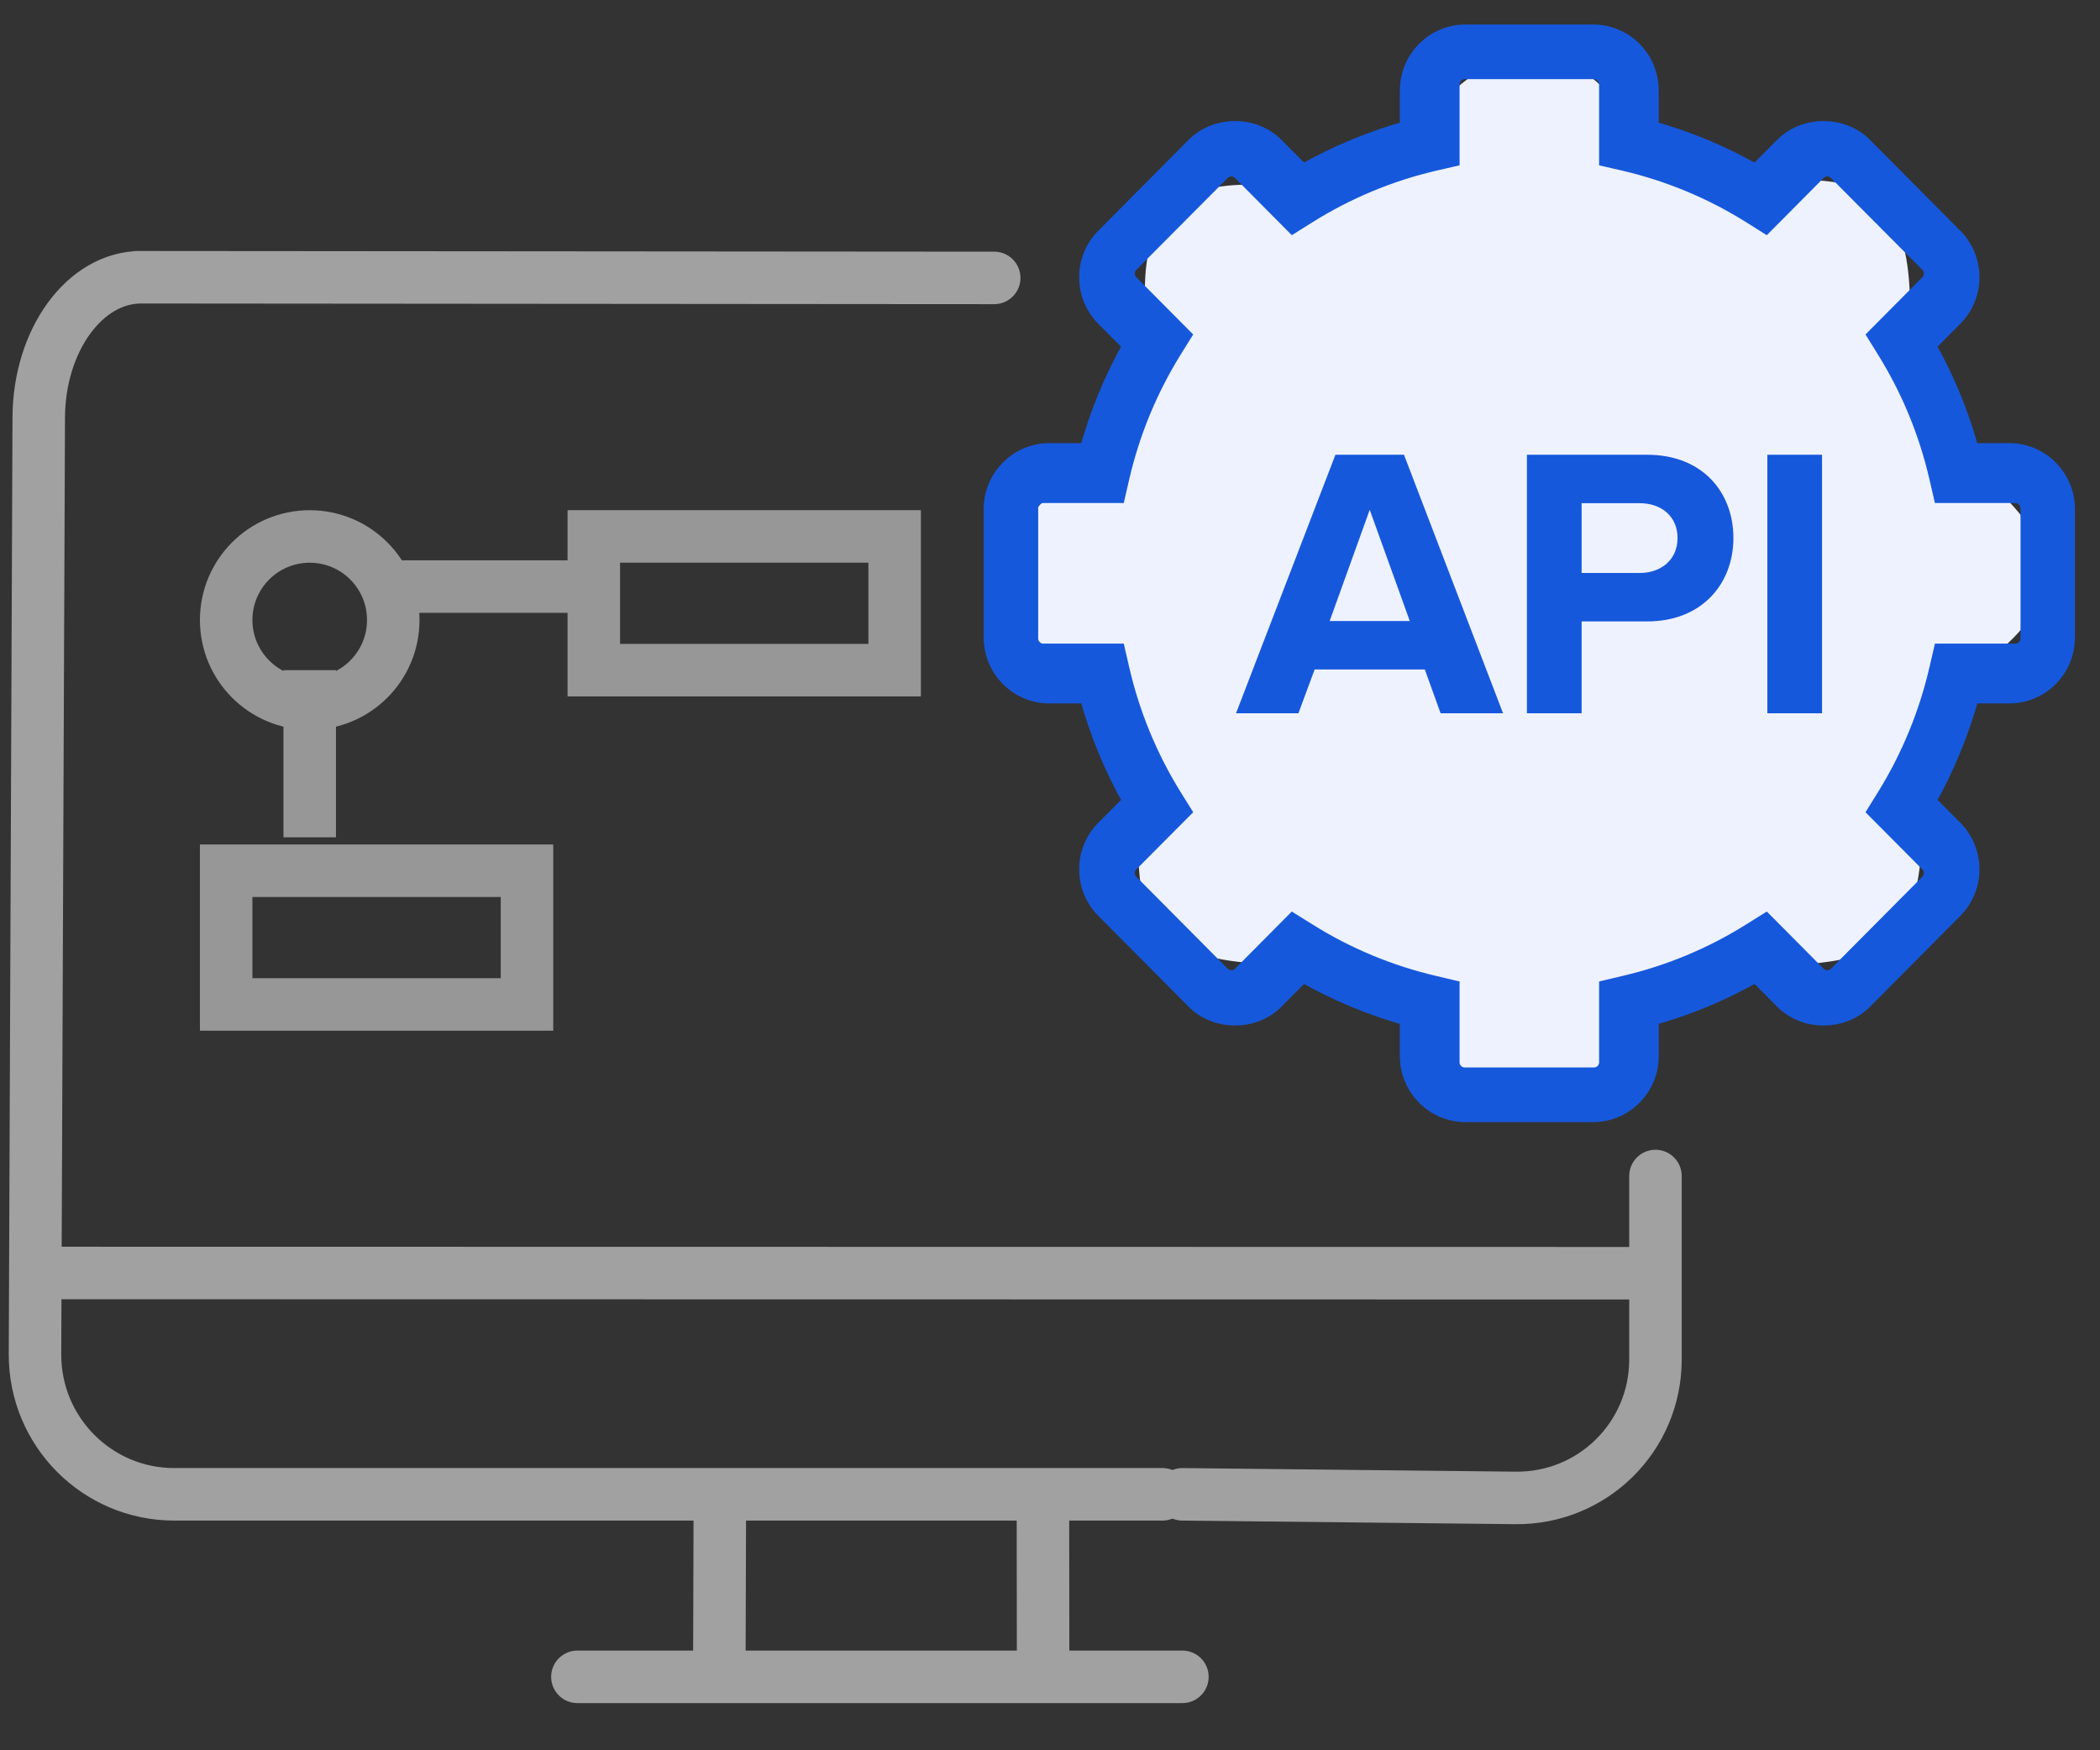
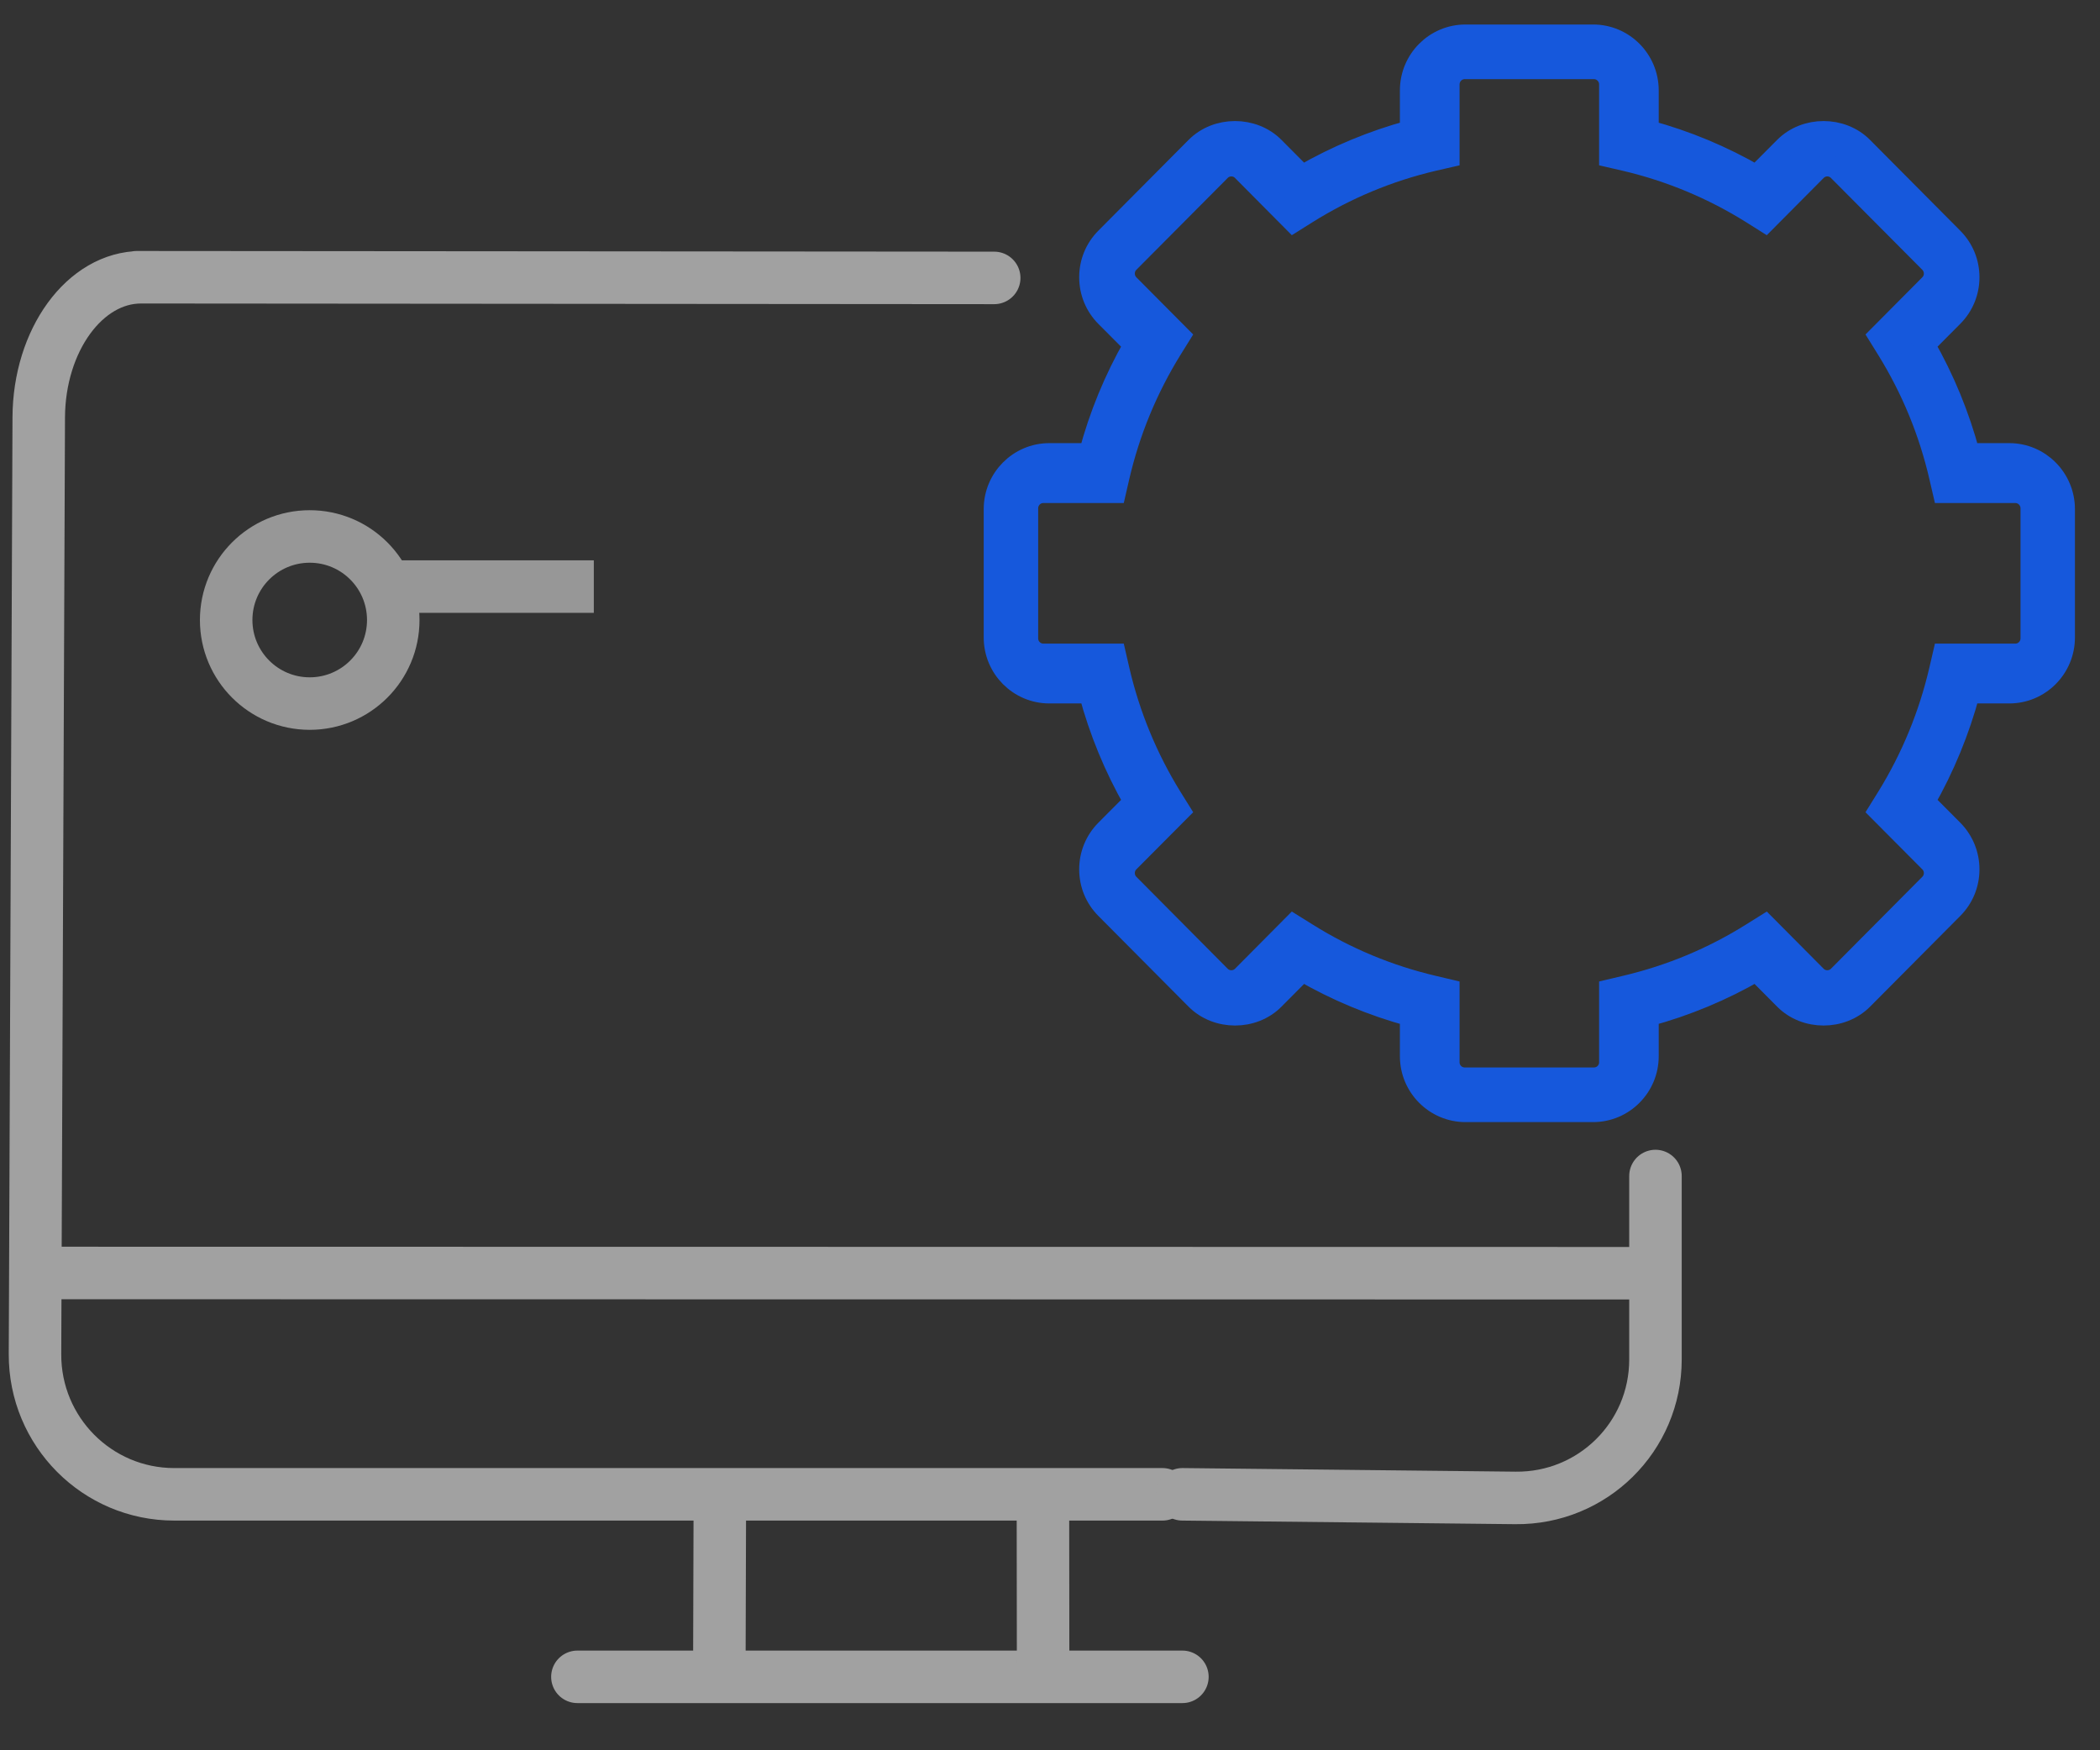
<svg xmlns="http://www.w3.org/2000/svg" width="60px" height="50px" viewBox="0 0 60 50" version="1.1">
  <rect x="0" y="0" width="60" height="50" fill="#333333" stroke="none" />
  <title>Third-Party-API-Integration</title>
  <g id="Page-1" stroke="none" stroke-width="1" fill="none" fill-rule="evenodd">
    <g id="Online-Pathology-Lab-Software-" transform="translate(-295, -6572)">
      <g id="Third-Party-API-Integration" transform="translate(296, 6573)">
        <g id="Group-50-Copy-2">
          <g id="Group-Copy-14" transform="translate(0, 6.92)" stroke="#A1A1A1" stroke-width="1.5">
            <line x1="15.497" y1="39.982" x2="32.783" y2="39.982" id="Path-4548-Copy" stroke-linecap="round" />
            <line x1="19.553" y1="39.625" x2="19.567" y2="34.915" id="Path-4548-Copy" stroke-linecap="round" />
            <line x1="28.803" y1="39.594" x2="28.798" y2="34.88" id="Path-4548-Copy" stroke-linecap="round" />
-             <path d="M4.808,0.019 C4.808,0.019 5.705,0.019 6.803,0.018 L29.184,0 C29.47,0 29.184,0 29.184,0 C30.79,0 32.098,1.796 32.107,4.005 L32.214,30.763 C32.223,32.975 30.438,34.768 28.236,34.768 L0,34.768" id="Rectangle-990" stroke-linecap="round" stroke-linejoin="round" transform="translate(16.107, 17.384) scale(-1, 1) translate(-16.107, -17.384) " />
+             <path d="M4.808,0.019 L29.184,0 C29.47,0 29.184,0 29.184,0 C30.79,0 32.098,1.796 32.107,4.005 L32.214,30.763 C32.223,32.975 30.438,34.768 28.236,34.768 L0,34.768" id="Rectangle-990" stroke-linecap="round" stroke-linejoin="round" transform="translate(16.107, 17.384) scale(-1, 1) translate(-16.107, -17.384) " />
            <path d="M46.299,25.675 C46.299,25.675 46.299,27.456 46.299,29.674 L46.299,30.916 C46.299,33.124 44.504,34.895 42.298,34.871 L32.783,34.768" id="Rectangle-990" stroke-linecap="round" stroke-linejoin="round" />
            <line x1="0.304" y1="28.445" x2="46.102" y2="28.452" id="Path-4548" stroke-linecap="square" />
          </g>
          <g id="Group" transform="translate(27.406, 0)" fill-rule="nonzero">
-             <path d="M15.335,30.43 C17.552,30.43 18.491,28.125 20.443,27.074 C21.918,26.28 24.495,26.93 25.666,25.702 C27.042,24.259 26.123,21.528 26.881,19.699 C27.581,18.012 30.012,17.247 30.012,15.421 C30.012,13.426 27.411,12.408 26.59,10.599 C25.766,8.787 26.721,6.185 25.29,4.79 C24.025,3.558 21.599,4.609 20.018,3.873 C18.264,3.055 17.327,0.517 15.377,0.517 C13.423,0.517 11.985,3.154 10.193,3.968 C8.483,4.745 6.408,3.667 5.049,4.994 C3.666,6.345 4.797,8.78 3.986,10.507 C3.148,12.291 0.391,13.375 0.391,15.347 C0.391,17.379 2.948,18.368 3.83,20.223 C4.579,21.798 3.547,24.281 4.765,25.558 C6.177,27.038 8.79,26.173 10.61,27.026 C12.396,27.862 13.383,30.43 15.335,30.43 Z" id="Oval" fill="#EEF2FF" />
            <path d="M29.004,11.959 L27.86,11.959 C27.569,10.87 27.14,9.828 26.581,8.851 L27.388,8.04 C27.686,7.741 27.85,7.343 27.85,6.92 C27.85,6.497 27.686,6.1 27.388,5.801 L24.81,3.207 C24.215,2.609 23.179,2.608 22.583,3.207 L21.775,4.018 C20.804,3.456 19.768,3.025 18.686,2.732 L18.686,1.583 C18.686,0.708 17.98,0 17.112,0 L13.465,0 C12.597,0 11.891,0.708 11.891,1.583 L11.891,2.732 C10.809,3.025 9.773,3.456 8.801,4.018 L7.994,3.207 C7.398,2.608 6.361,2.609 5.767,3.207 L3.188,5.801 C2.891,6.1 2.728,6.498 2.728,6.92 C2.728,7.343 2.891,7.741 3.188,8.041 L3.996,8.851 C3.437,9.828 3.007,10.87 2.717,11.959 L1.574,11.959 C0.706,11.959 0,12.67 0,13.543 L0,17.211 C0,18.084 0.706,18.795 1.574,18.795 L2.717,18.795 C3.008,19.882 3.437,20.925 3.997,21.902 L3.189,22.713 C2.891,23.013 2.728,23.412 2.728,23.835 C2.728,24.258 2.891,24.655 3.189,24.954 L5.767,27.547 C6.362,28.145 7.399,28.147 7.994,27.547 L8.802,26.735 C9.774,27.298 10.809,27.728 11.891,28.022 L11.891,29.173 C11.891,30.045 12.597,30.755 13.466,30.755 L17.112,30.755 C17.98,30.755 18.686,30.045 18.686,29.173 L18.686,28.022 C19.768,27.728 20.804,27.298 21.776,26.735 L22.584,27.547 C23.179,28.147 24.215,28.145 24.811,27.547 L27.389,24.954 C27.686,24.655 27.85,24.258 27.85,23.835 C27.85,23.412 27.686,23.014 27.389,22.713 L26.582,21.902 C27.14,20.925 27.57,19.882 27.861,18.795 L29.004,18.795 C29.872,18.795 30.578,18.084 30.578,17.211 L30.578,13.543 C30.577,12.67 29.871,11.959 29.004,11.959 L29.004,11.959 Z M29.623,17.235 C29.623,17.484 29.422,17.686 29.176,17.686 L27.116,17.686 L27.013,18.13 C26.714,19.42 26.211,20.644 25.515,21.772 L25.274,22.16 L26.73,23.623 C26.905,23.798 26.905,24.084 26.73,24.259 L24.119,26.886 C23.945,27.06 23.661,27.061 23.486,26.886 L22.03,25.421 L21.644,25.662 C20.526,26.364 19.309,26.869 18.026,27.17 L17.583,27.275 L17.583,29.346 C17.583,29.595 17.382,29.794 17.135,29.794 L13.443,29.794 C13.196,29.794 12.996,29.595 12.996,29.346 L12.996,27.275 L12.552,27.17 C11.27,26.869 10.053,26.364 8.934,25.662 L8.547,25.421 L7.092,26.886 C6.916,27.061 6.633,27.06 6.459,26.886 L3.849,24.259 C3.674,24.084 3.674,23.798 3.849,23.623 L5.305,22.16 L5.063,21.772 C4.368,20.647 3.863,19.42 3.565,18.13 L3.463,17.686 L1.403,17.686 C1.156,17.686 0.956,17.484 0.956,17.235 L0.956,13.522 C0.956,13.273 1.156,13.07 1.403,13.07 L3.463,13.07 L3.565,12.626 C3.864,11.335 4.368,10.112 5.063,8.987 L5.305,8.598 L3.849,7.133 C3.674,6.958 3.674,6.672 3.849,6.496 L6.459,3.872 C6.633,3.696 6.917,3.695 7.092,3.872 L8.547,5.337 L8.934,5.094 C10.053,4.394 11.269,3.886 12.552,3.586 L12.996,3.484 L12.996,1.412 C12.996,1.163 13.196,0.961 13.443,0.961 L17.135,0.961 C17.382,0.961 17.583,1.163 17.583,1.412 L17.583,3.484 L18.026,3.586 C19.308,3.887 20.526,4.394 21.644,5.094 L22.03,5.337 L23.486,3.872 C23.662,3.695 23.945,3.696 24.119,3.872 L26.73,6.496 C26.905,6.674 26.905,6.959 26.73,7.133 L25.274,8.598 L25.515,8.987 C26.211,10.111 26.715,11.335 27.013,12.626 L27.116,13.07 L29.176,13.07 C29.422,13.07 29.623,13.273 29.623,13.522 L29.623,17.235 L29.623,17.235 Z" id="Shape" stroke="#1658DC" stroke-width="0.6" fill="#1658DC" />
-             <path d="M8.692,19.376 L9.155,18.125 L12.303,18.125 L12.754,19.376 L14.538,19.376 L11.708,11.991 L9.749,11.991 L6.909,19.376 L8.692,19.376 Z M11.874,16.741 L9.584,16.741 L10.729,13.563 L11.874,16.741 Z M16.783,19.376 L16.783,16.752 L18.655,16.752 C20.24,16.752 21.12,15.656 21.12,14.371 C21.12,13.076 20.251,11.991 18.655,11.991 L15.22,11.991 L15.22,19.376 L16.783,19.376 Z M18.445,15.368 L16.783,15.368 L16.783,13.375 L18.445,13.375 C19.062,13.375 19.524,13.751 19.524,14.371 C19.524,14.98 19.062,15.368 18.445,15.368 Z M23.652,19.376 L23.652,11.991 L22.089,11.991 L22.089,19.376 L23.652,19.376 Z" id="API" fill="#1658DC" />
          </g>
        </g>
        <circle id="Oval" stroke="#979797" stroke-width="1.5" cx="7.849" cy="16.712" r="2.387" />
-         <rect id="Rectangle" stroke="#979797" stroke-width="1.5" x="5.462" y="23.874" width="8.595" height="3.82" />
-         <rect id="Rectangle-Copy-17" stroke="#979797" stroke-width="1.5" x="15.966" y="14.324" width="8.595" height="3.82" />
-         <line x1="7.849" y1="22.919" x2="7.849" y2="18.144" id="Path-96" stroke="#979797" stroke-width="1.5" />
        <line x1="10.237" y1="15.757" x2="15.966" y2="15.757" id="Path-98" stroke="#979797" stroke-width="1.5" />
      </g>
    </g>
  </g>
</svg>